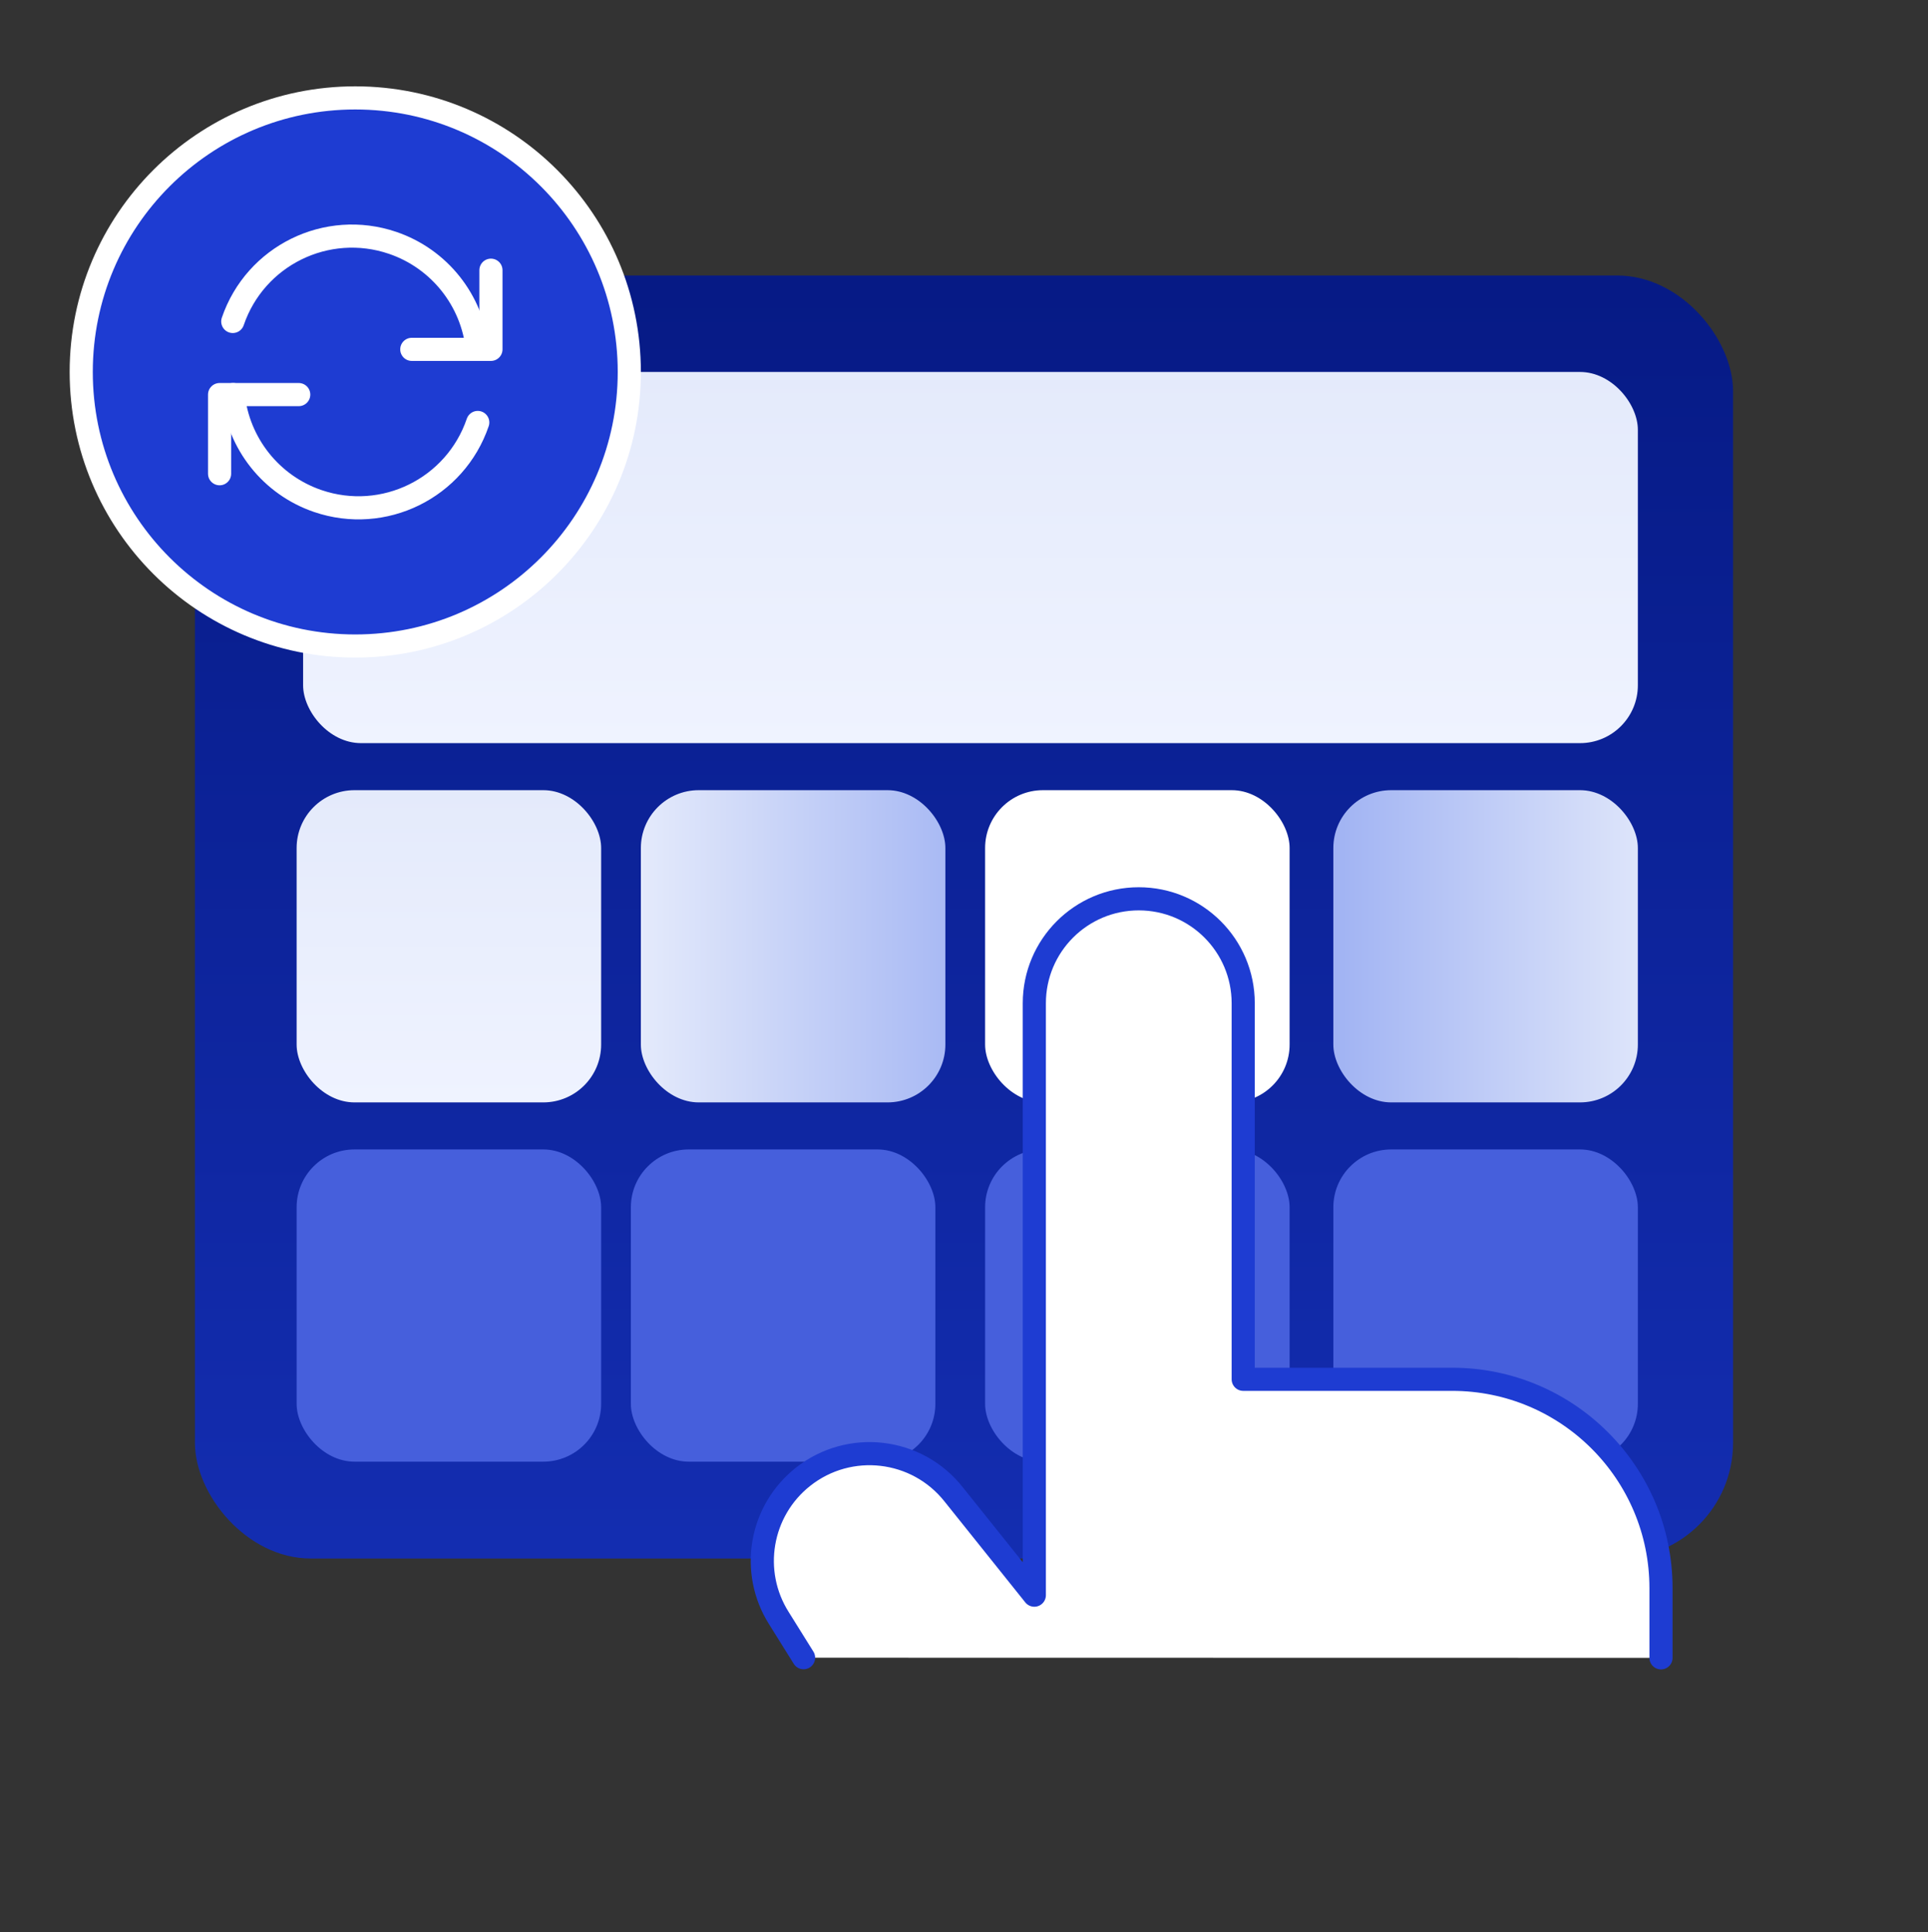
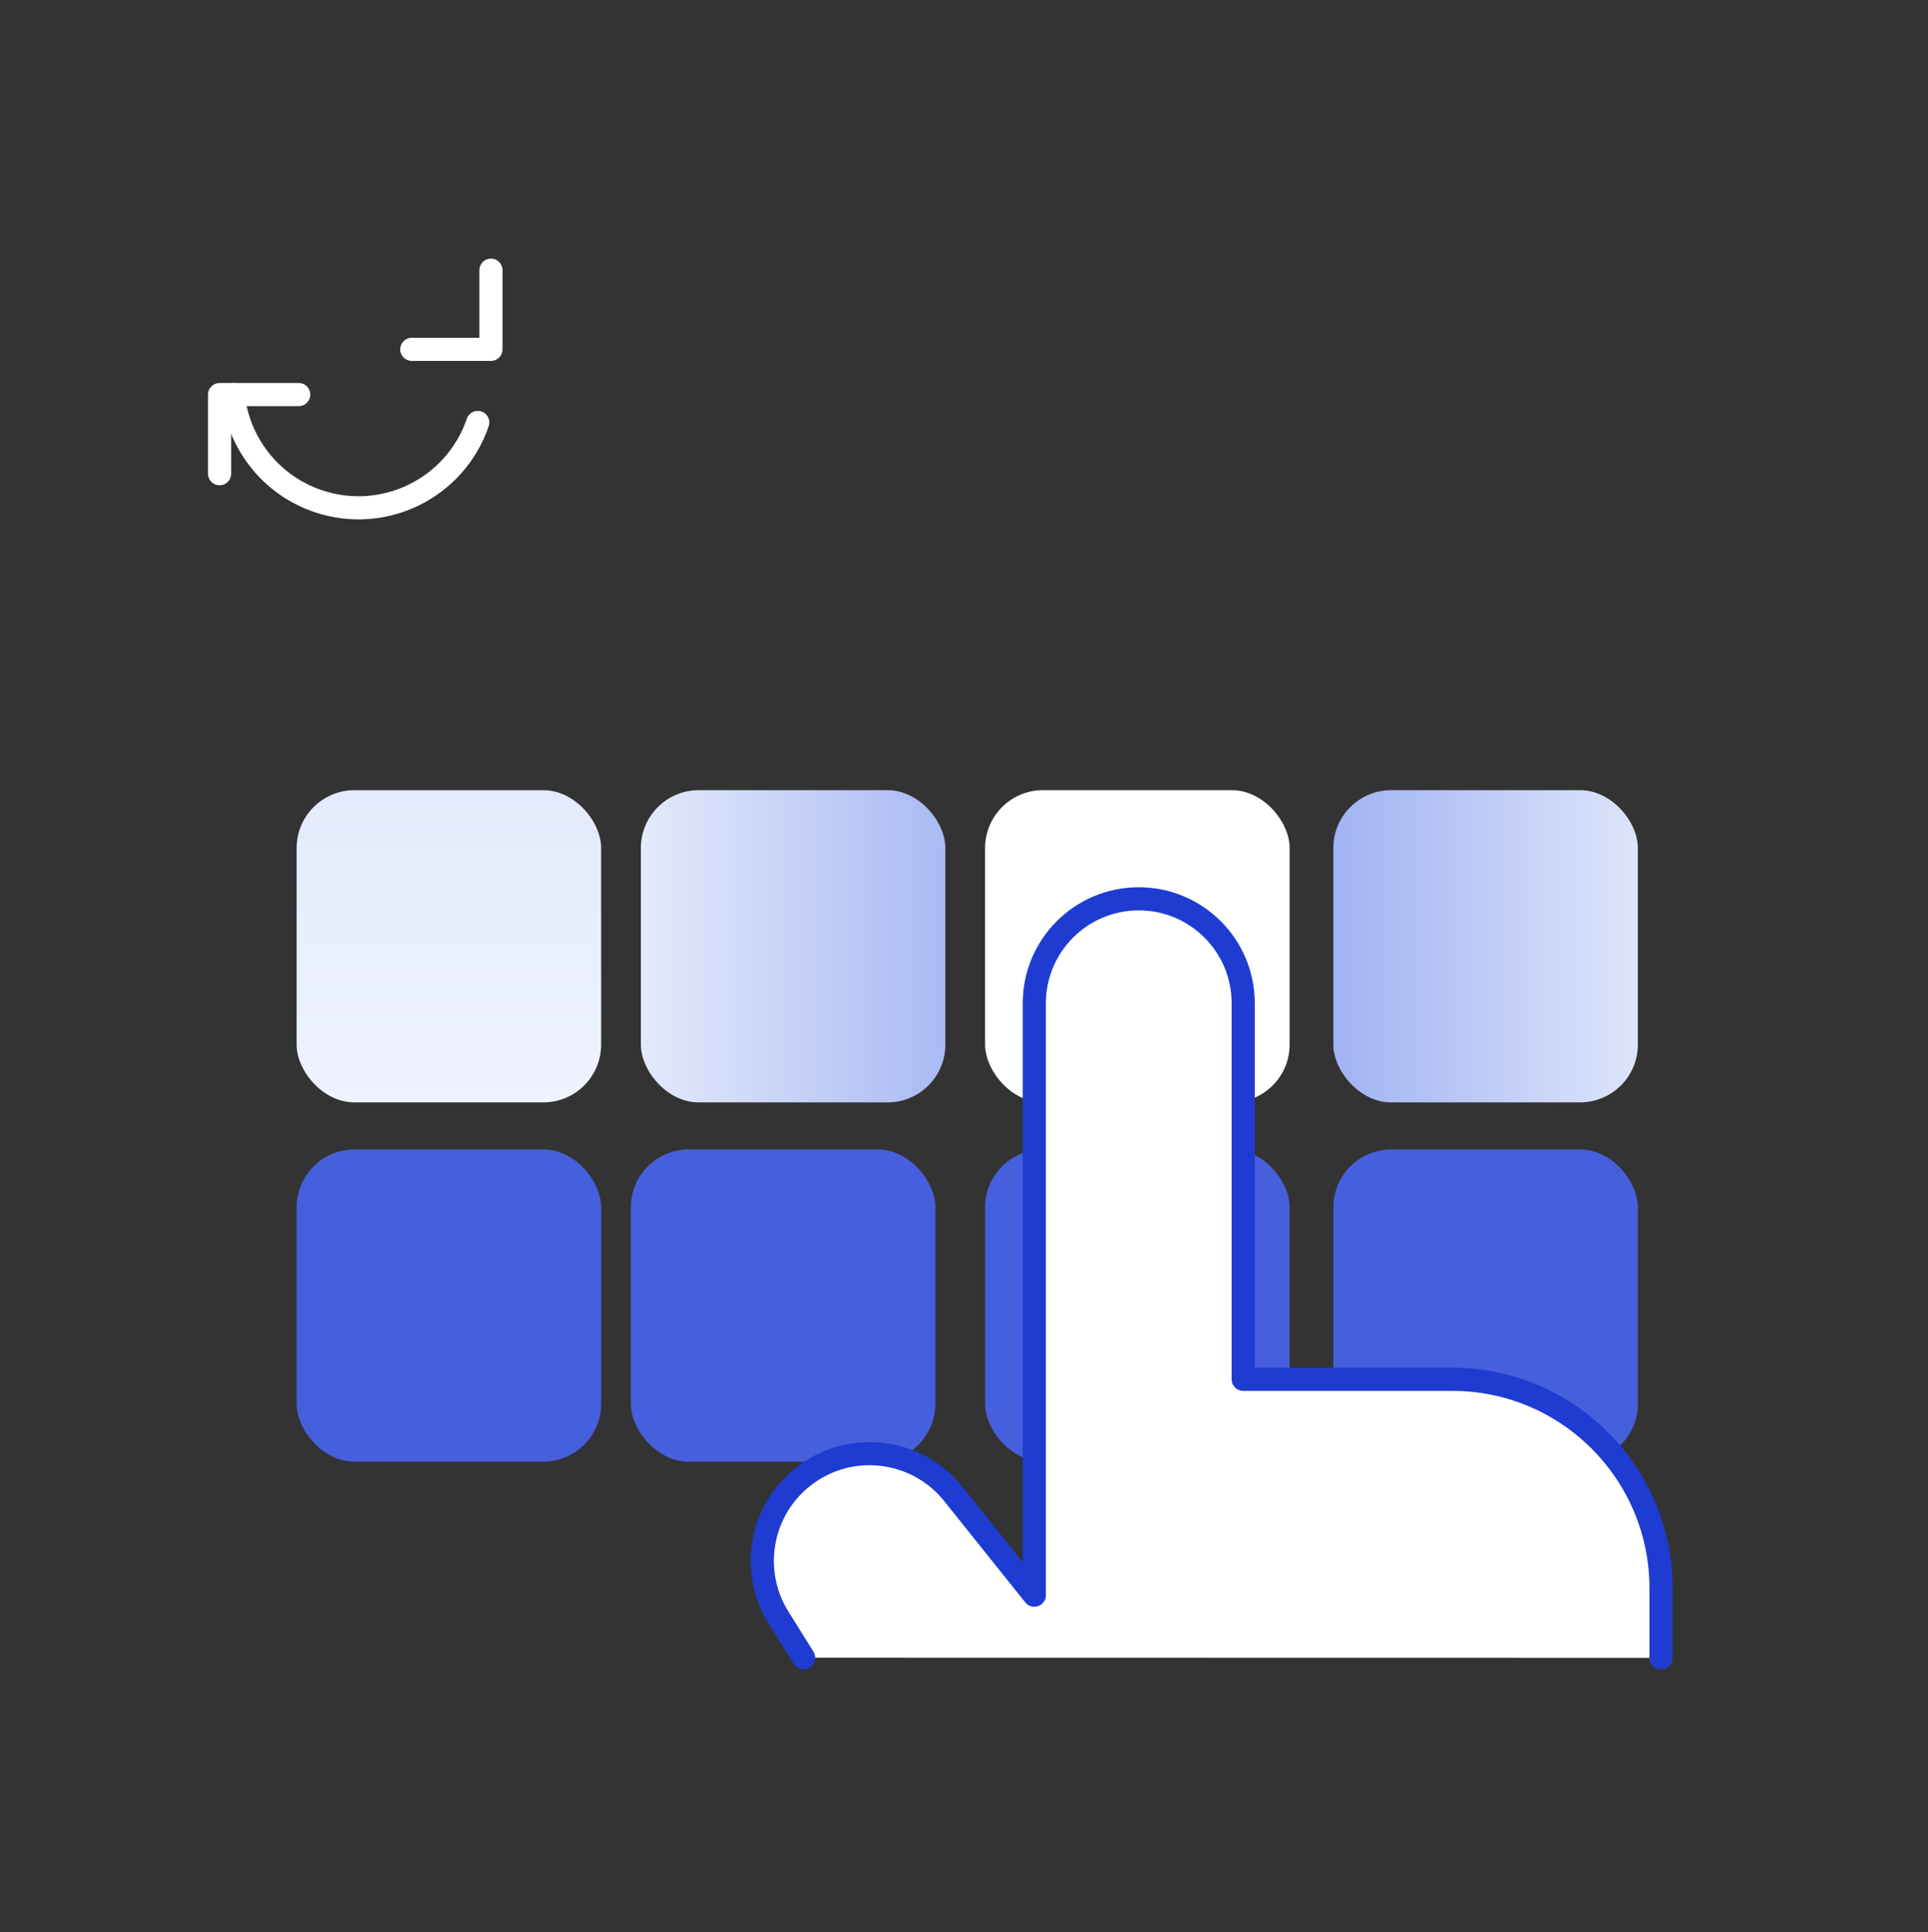
<svg xmlns="http://www.w3.org/2000/svg" width="500" height="501" viewBox="0 0 500 501" fill="none">
  <rect x="0" y="0" width="500" height="501" fill="#333333" stroke="none" />
-   <rect x="50.551" y="71.449" width="398.898" height="332.696" rx="30" fill="url(#paint0_linear_209_1425)" />
-   <rect x="78.608" y="96.456" width="346.147" height="96.251" rx="15" fill="url(#paint1_linear_209_1425)" />
  <rect x="76.926" y="204.907" width="78.971" height="80.963" rx="15" fill="url(#paint2_linear_209_1425)" />
  <rect x="76.926" y="298.07" width="78.971" height="80.963" rx="15" fill="#465FDC" />
  <rect x="163.604" y="298.07" width="78.971" height="80.963" rx="15" fill="#465FDC" />
  <rect x="255.473" y="298.07" width="78.971" height="80.963" rx="15" fill="#465FDC" />
  <rect x="345.784" y="298.07" width="78.971" height="80.963" rx="15" fill="#465FDC" />
  <rect x="166.199" y="204.907" width="78.971" height="80.963" rx="15" fill="url(#paint3_linear_209_1425)" />
  <rect x="255.473" y="204.907" width="78.971" height="80.963" rx="15" fill="white" />
  <rect x="345.784" y="204.907" width="78.971" height="80.963" rx="15" fill="url(#paint4_linear_209_1425)" />
  <path d="M430.756 429.906V411.848C430.756 381.929 406.502 357.675 376.583 357.675H322.41V260.164C322.41 245.204 310.283 233.077 295.324 233.077C280.364 233.077 268.237 245.204 268.237 260.164V413.654L247.308 387.506C237.775 375.465 220.286 373.431 208.244 382.963C197.093 391.791 194.4 407.61 202.002 419.631L208.394 429.869" fill="white" />
  <path d="M430.756 429.906V411.848C430.756 381.929 406.502 357.675 376.583 357.675H322.41V260.164C322.41 245.204 310.283 233.077 295.324 233.077C280.364 233.077 268.237 245.204 268.237 260.164V413.654L247.308 387.506C237.775 375.465 220.286 373.431 208.244 382.963C197.093 391.791 194.4 407.61 202.002 419.631L208.394 429.869" stroke="#1E3CD2" stroke-width="6" stroke-linecap="round" stroke-linejoin="round" />
-   <circle cx="92.132" cy="96.456" r="71.068" fill="#1E3CD2" stroke="white" stroke-width="6" />
  <path d="M77.471 102.322H56.947V122.846" stroke="white" stroke-width="6" stroke-linecap="round" stroke-linejoin="round" />
  <path d="M123.898 109.552C118.072 126.632 99.504 135.756 82.424 129.93C70.337 125.808 61.759 115.021 60.465 102.316" stroke="white" stroke-width="6" stroke-linecap="round" stroke-linejoin="round" />
  <path d="M106.792 90.594H127.317V70.069" stroke="white" stroke-width="6" stroke-linecap="round" stroke-linejoin="round" />
-   <path d="M60.365 83.363C66.189 66.282 84.757 57.157 101.837 62.981C113.923 67.102 122.5 77.885 123.798 90.588" stroke="white" stroke-width="6" stroke-linecap="round" stroke-linejoin="round" />
  <defs>
    <linearGradient id="paint0_linear_209_1425" x1="250" y1="71.449" x2="250" y2="659.167" gradientUnits="userSpaceOnUse">
      <stop stop-color="#061A85" />
      <stop offset="1" stop-color="#1E3CD2" />
    </linearGradient>
    <linearGradient id="paint1_linear_209_1425" x1="251.682" y1="96.456" x2="251.682" y2="192.707" gradientUnits="userSpaceOnUse">
      <stop stop-color="#E4EAFB" />
      <stop offset="1" stop-color="#EFF3FF" />
    </linearGradient>
    <linearGradient id="paint2_linear_209_1425" x1="116.412" y1="204.907" x2="116.412" y2="285.87" gradientUnits="userSpaceOnUse">
      <stop stop-color="#E4EAFB" />
      <stop offset="1" stop-color="#EFF3FF" />
    </linearGradient>
    <linearGradient id="paint3_linear_209_1425" x1="166.199" y1="245.389" x2="355.21" y2="245.389" gradientUnits="userSpaceOnUse">
      <stop stop-color="#E4EAFB" />
      <stop offset="1" stop-color="#5777EA" />
    </linearGradient>
    <linearGradient id="paint4_linear_209_1425" x1="250.719" y1="233.81" x2="433.578" y2="233.81" gradientUnits="userSpaceOnUse">
      <stop stop-color="#5777EA" />
      <stop offset="1" stop-color="#E4EAFB" />
    </linearGradient>
  </defs>
</svg>